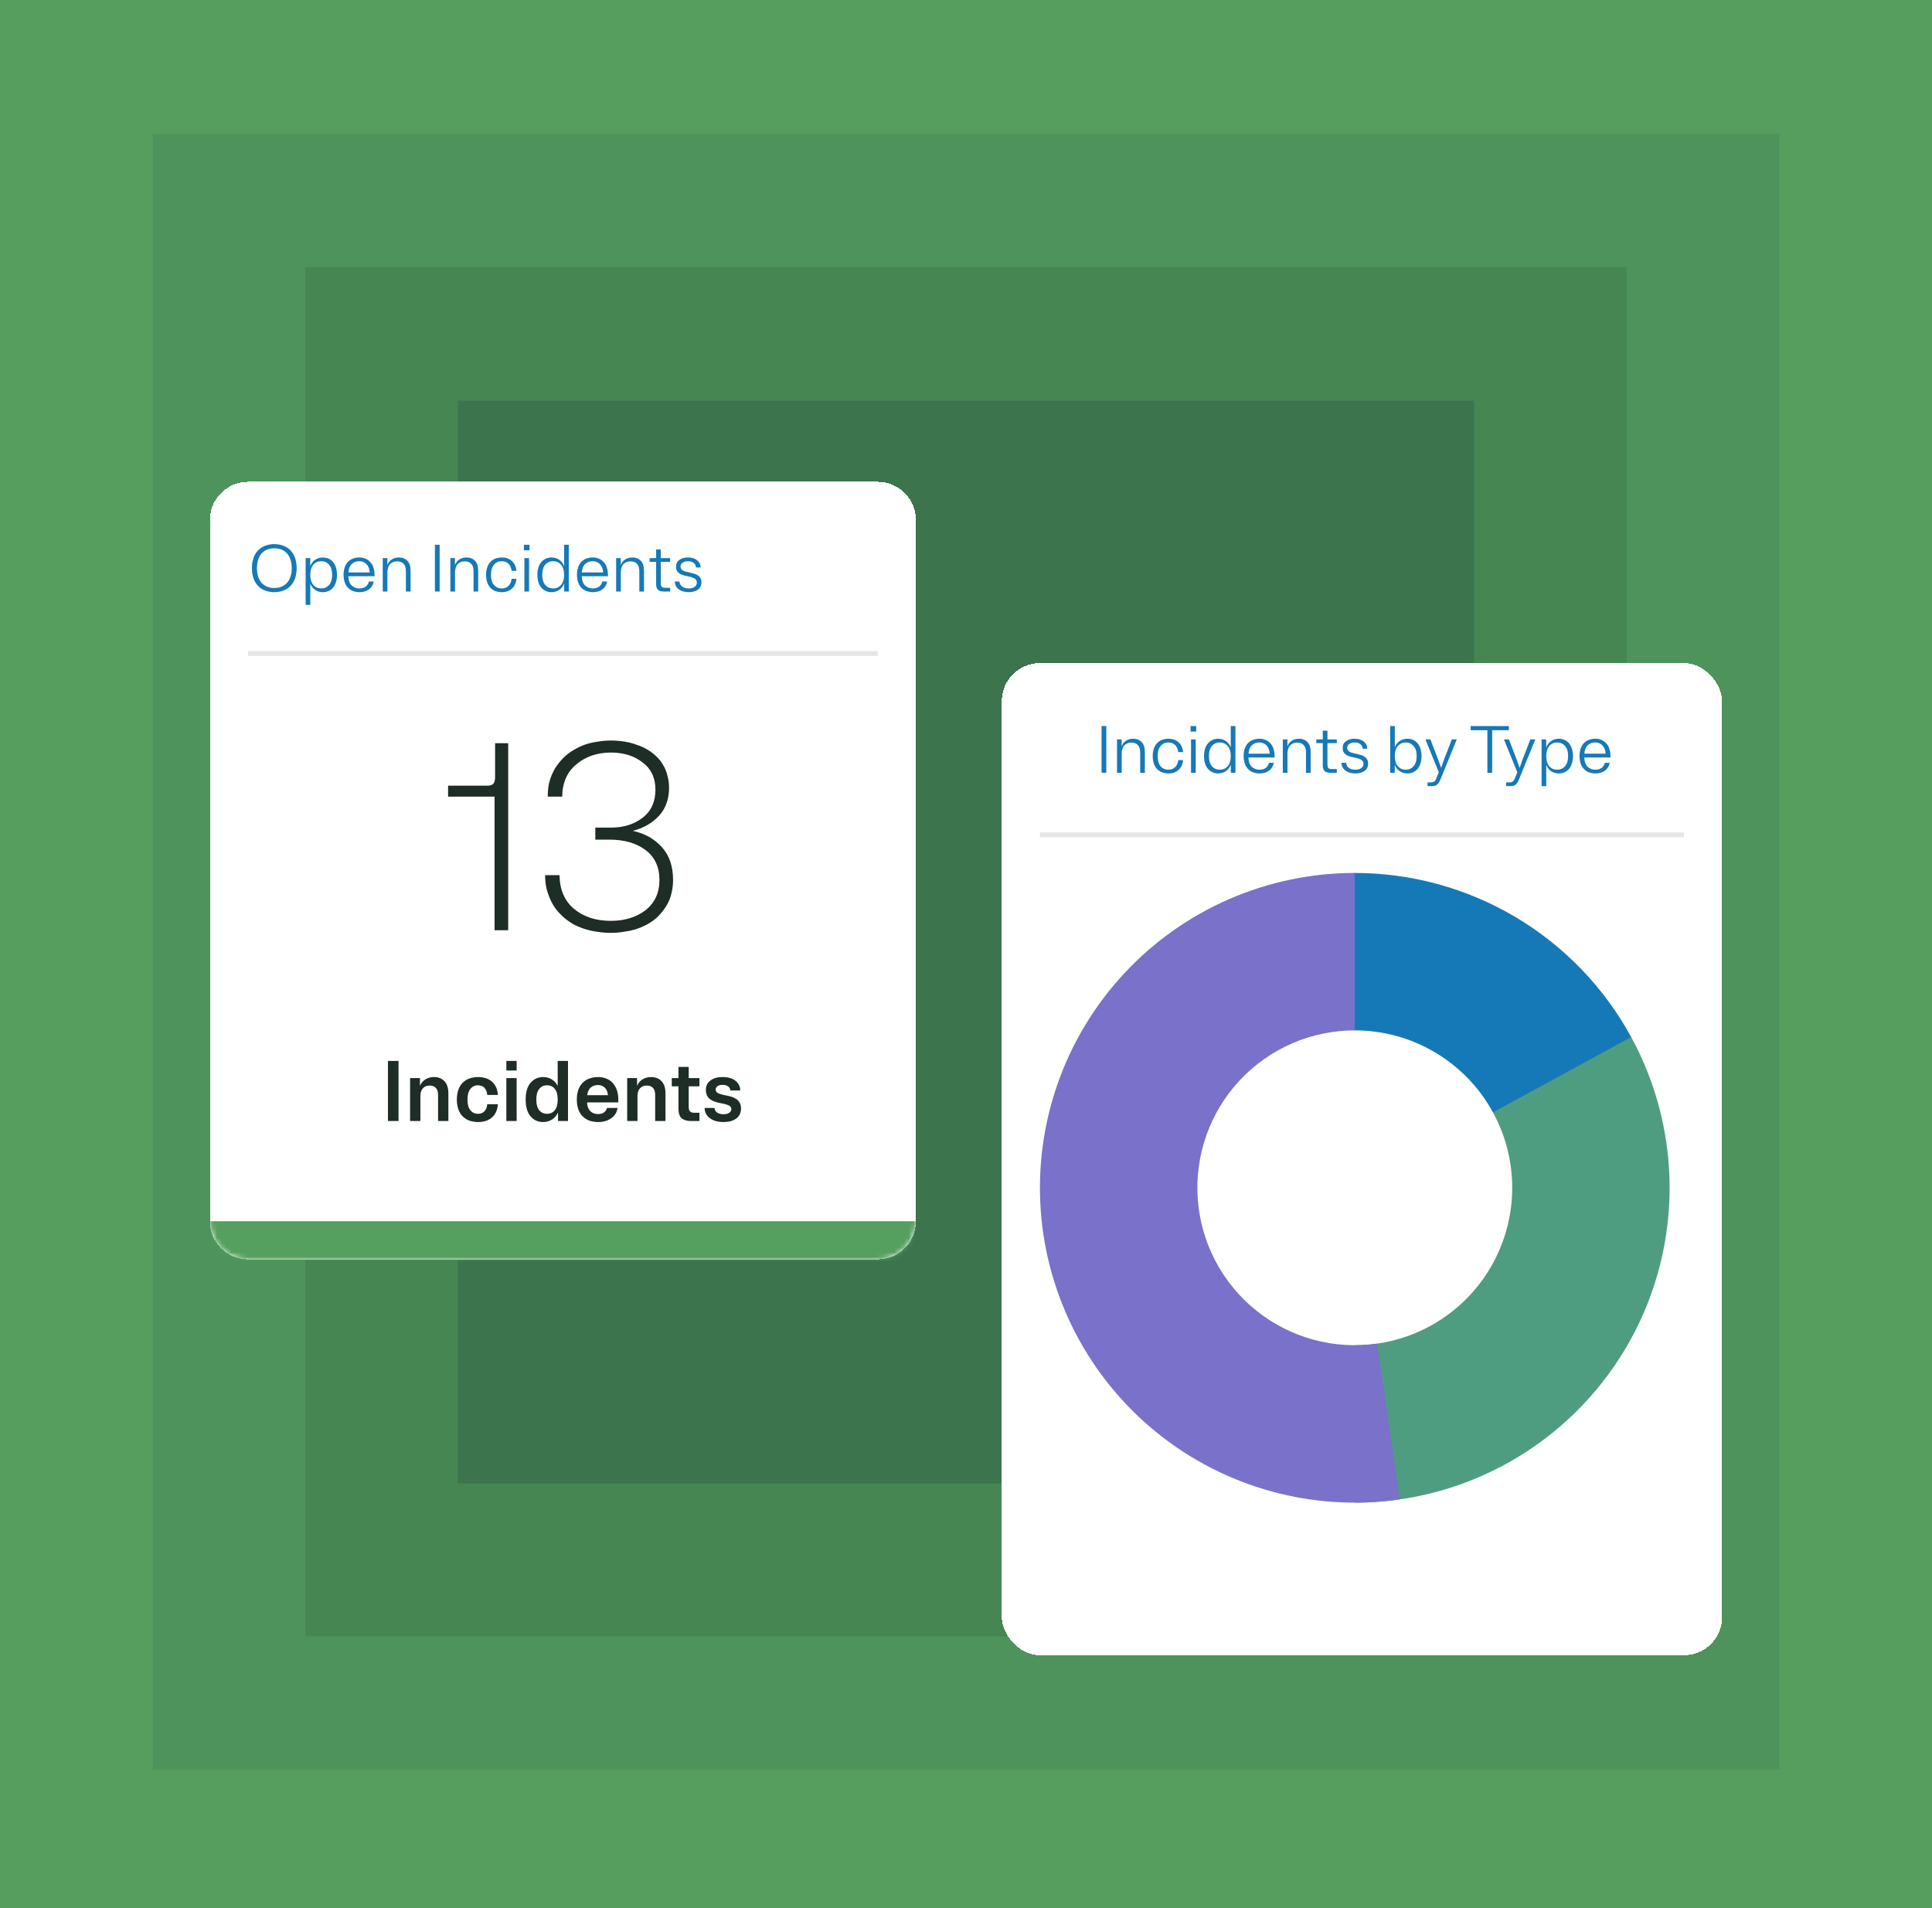
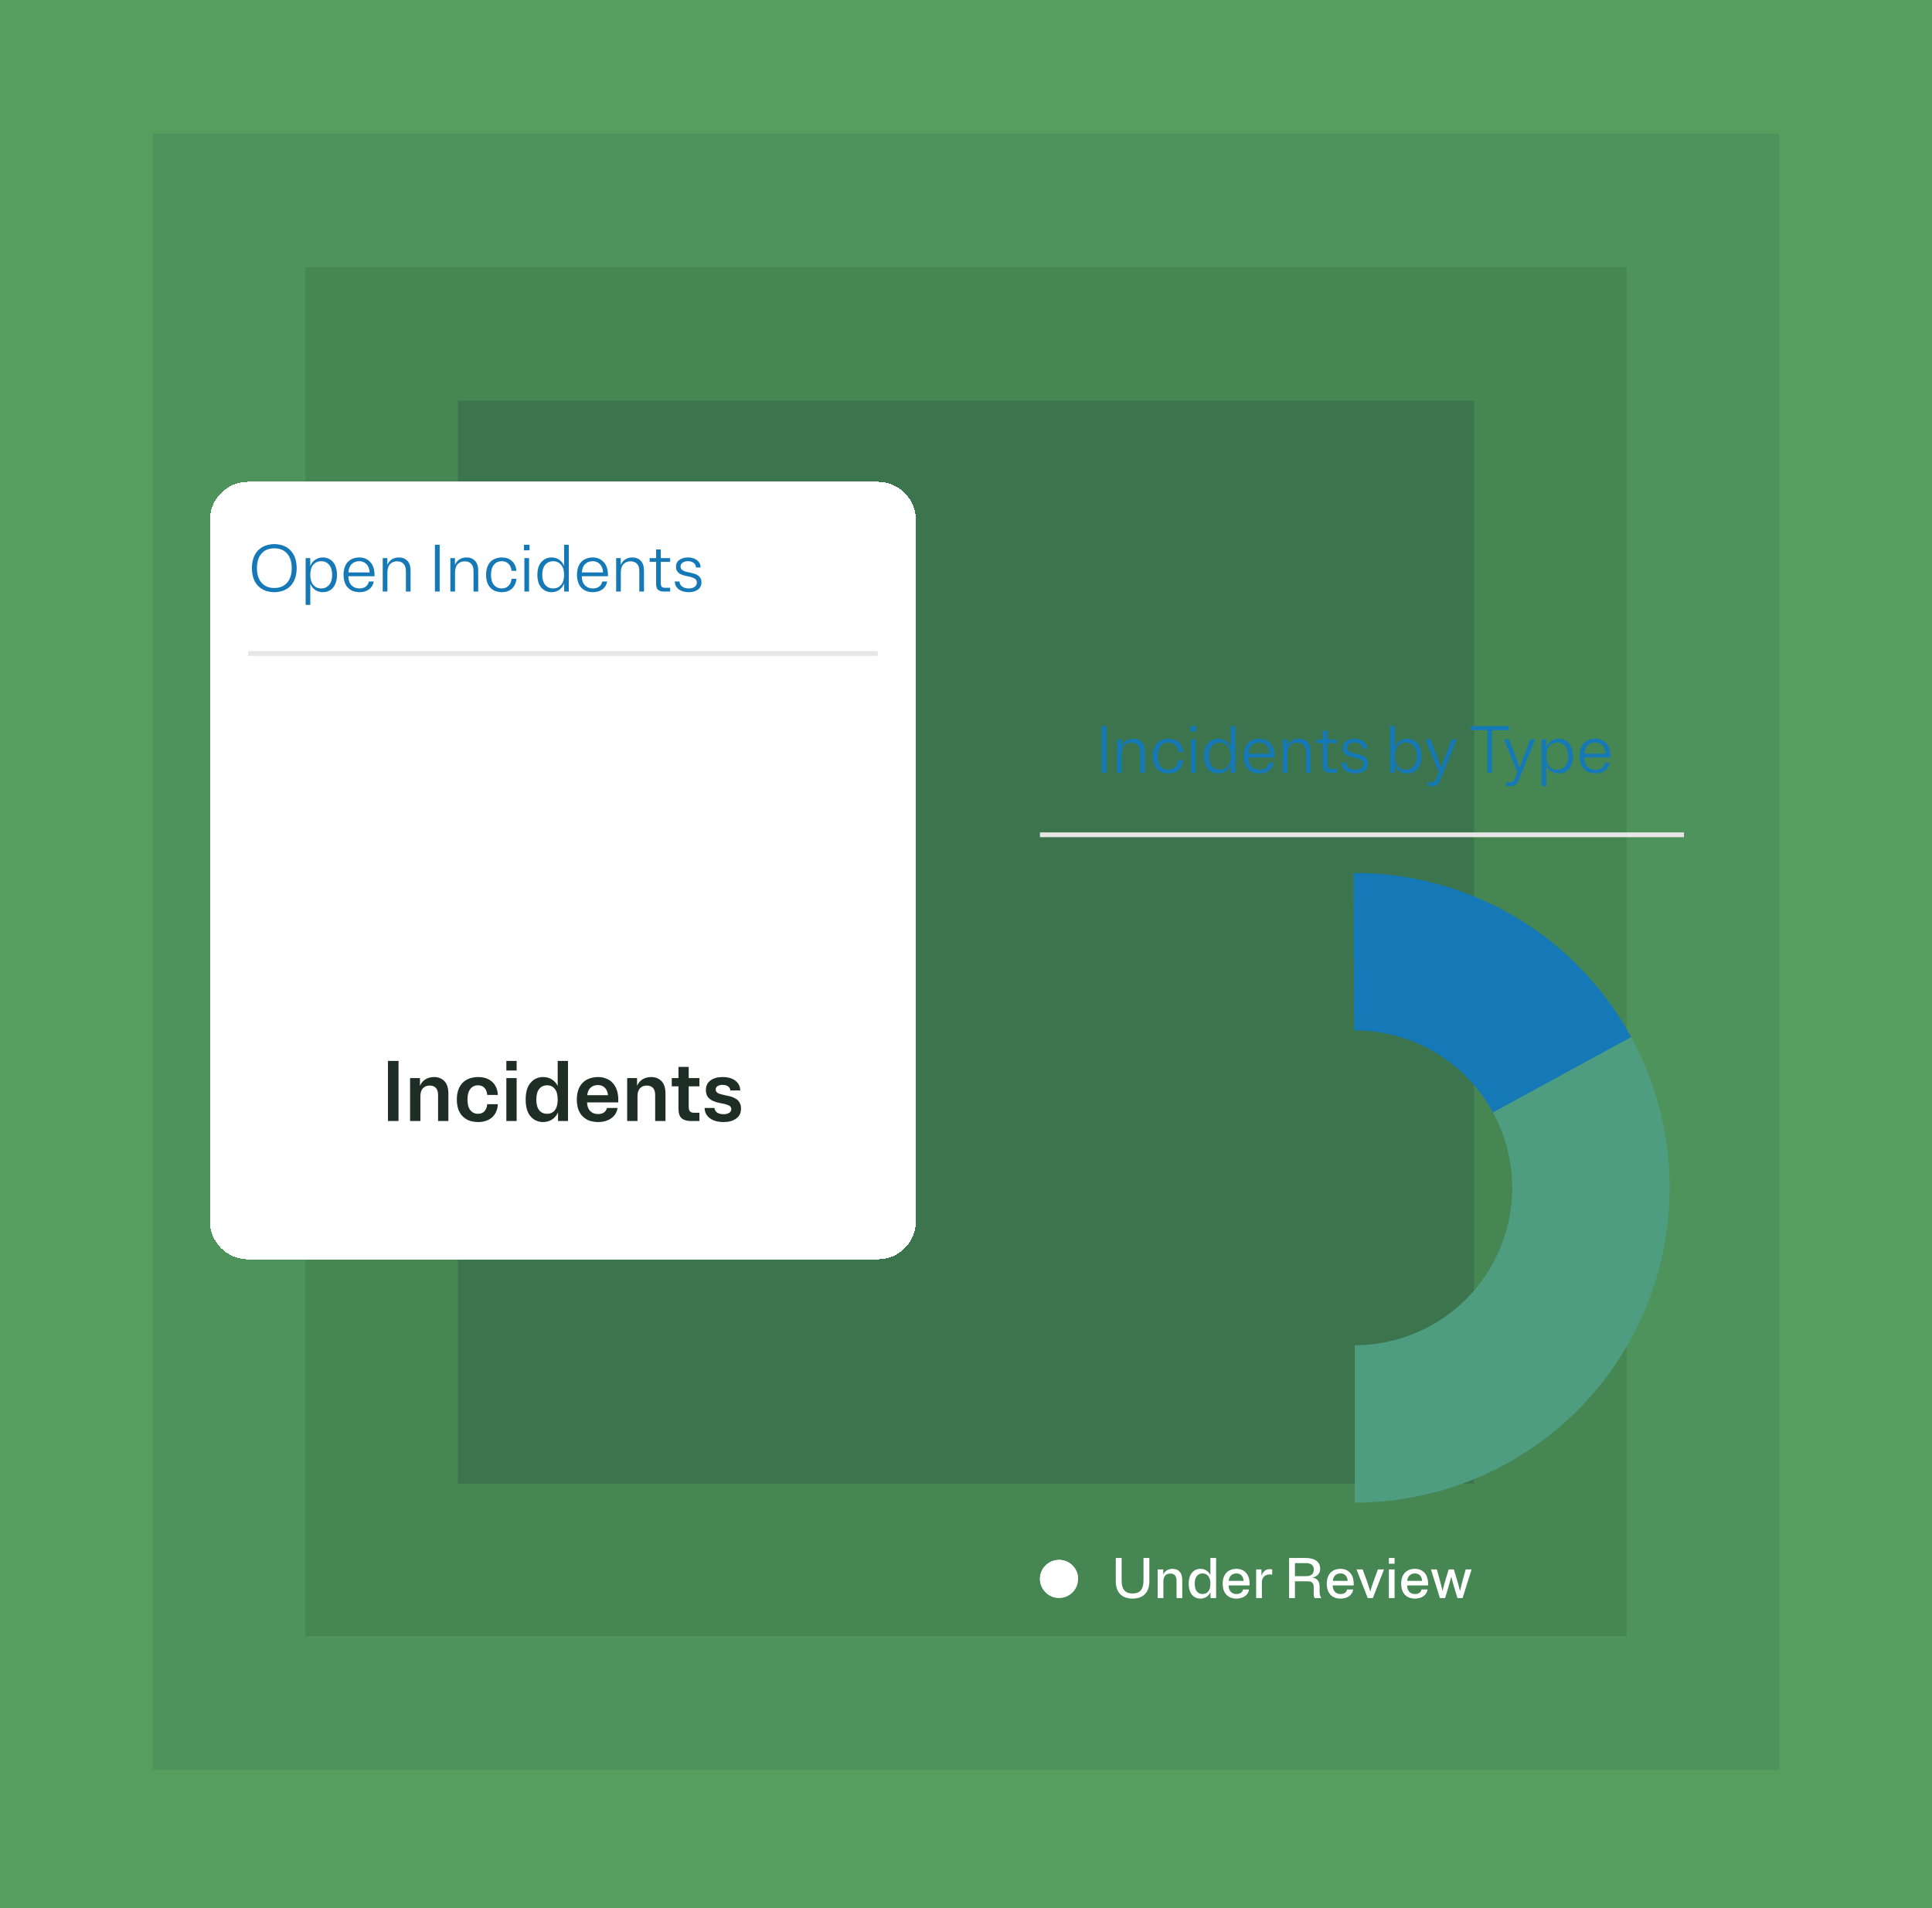
<svg xmlns="http://www.w3.org/2000/svg" width="405" height="400" viewBox="0 0 405 400" fill="none">
  <g clip-path="url(#clip0_802_123146)">
    <rect width="405" height="400" fill="white" />
    <rect width="405" height="400" fill="#559E5E" />
    <rect x="32" y="28" width="341" height="343" fill="#4E935B" />
    <rect x="64" y="56" width="277" height="287" fill="#458653" />
    <rect x="96" y="84" width="213" height="227" fill="#3B744D" />
    <g filter="url(#filter0_d_802_123146)">
-       <rect x="210" y="123" width="151" height="208" rx="8" fill="white" shape-rendering="crispEdges" />
      <path d="M231.913 136.2H230.919V146H231.913V136.2ZM235.122 139H234.156V146H235.136V142.052C235.136 141.268 235.318 140.675 235.682 140.274C236.056 139.873 236.55 139.672 237.166 139.672C237.745 139.672 238.198 139.845 238.524 140.19C238.851 140.526 239.014 141.044 239.014 141.744V146H239.994V141.632C239.994 140.699 239.766 140.003 239.308 139.546C238.86 139.089 238.277 138.86 237.558 138.86C236.989 138.86 236.49 138.995 236.06 139.266C235.64 139.537 235.328 139.929 235.122 140.442V139ZM242.676 142.5C242.676 141.557 242.886 140.848 243.306 140.372C243.726 139.887 244.267 139.644 244.93 139.644C245.499 139.644 245.966 139.821 246.33 140.176C246.703 140.531 246.922 141.025 246.988 141.66H248.01C247.926 140.783 247.608 140.097 247.058 139.602C246.507 139.107 245.798 138.86 244.93 138.86C244.659 138.86 244.398 138.888 244.146 138.944C243.894 138.991 243.656 139.065 243.432 139.168C243.217 139.261 243.016 139.383 242.83 139.532C242.643 139.681 242.475 139.854 242.326 140.05C242.186 140.246 242.064 140.47 241.962 140.722C241.859 140.965 241.78 141.235 241.724 141.534C241.668 141.833 241.64 142.155 241.64 142.5C241.64 142.845 241.668 143.167 241.724 143.466C241.78 143.765 241.859 144.04 241.962 144.292C242.064 144.535 242.186 144.754 242.326 144.95C242.475 145.146 242.643 145.319 242.83 145.468C243.016 145.617 243.217 145.743 243.432 145.846C243.656 145.939 243.894 146.009 244.146 146.056C244.398 146.112 244.659 146.14 244.93 146.14C245.798 146.14 246.507 145.893 247.058 145.398C247.608 144.903 247.926 144.217 248.01 143.34H246.988C246.922 143.975 246.703 144.469 246.33 144.824C245.966 145.179 245.499 145.356 244.93 145.356C244.267 145.356 243.726 145.118 243.306 144.642C242.886 144.157 242.676 143.443 242.676 142.5ZM250.752 136.2H249.576V137.362H250.752V136.2ZM250.654 139H249.674V146H250.654V139ZM258.014 146H258.98V136.2H258V140.666C257.767 140.078 257.417 139.63 256.95 139.322C256.484 139.014 255.956 138.86 255.368 138.86C254.51 138.86 253.8 139.177 253.24 139.812C252.68 140.437 252.4 141.333 252.4 142.5C252.4 143.667 252.68 144.567 253.24 145.202C253.8 145.827 254.51 146.14 255.368 146.14C255.966 146.14 256.498 145.981 256.964 145.664C257.431 145.347 257.781 144.894 258.014 144.306V146ZM255.704 139.644C256.376 139.644 256.927 139.891 257.356 140.386C257.786 140.871 258 141.576 258 142.5C258 143.424 257.786 144.133 257.356 144.628C256.927 145.113 256.376 145.356 255.704 145.356C255.032 145.356 254.482 145.113 254.052 144.628C253.632 144.133 253.422 143.424 253.422 142.5C253.422 141.576 253.632 140.871 254.052 140.386C254.482 139.891 255.032 139.644 255.704 139.644ZM267.026 143.9H266.004C265.911 144.339 265.696 144.693 265.36 144.964C265.024 145.225 264.576 145.356 264.016 145.356C263.363 145.356 262.817 145.141 262.378 144.712C261.949 144.283 261.725 143.643 261.706 142.794H267.194V142.5C267.194 142.201 267.171 141.921 267.124 141.66C267.087 141.399 267.026 141.156 266.942 140.932C266.868 140.699 266.774 140.489 266.662 140.302C266.55 140.115 266.42 139.947 266.27 139.798C266.13 139.639 265.976 139.504 265.808 139.392C265.64 139.271 265.458 139.173 265.262 139.098C265.066 139.014 264.861 138.953 264.646 138.916C264.441 138.879 264.222 138.86 263.988 138.86C263.718 138.86 263.456 138.888 263.204 138.944C262.952 138.991 262.714 139.065 262.49 139.168C262.276 139.261 262.075 139.383 261.888 139.532C261.702 139.672 261.534 139.845 261.384 140.05C261.244 140.246 261.123 140.465 261.02 140.708C260.918 140.951 260.838 141.221 260.782 141.52C260.726 141.819 260.698 142.141 260.698 142.486C260.698 142.831 260.726 143.153 260.782 143.452C260.838 143.751 260.918 144.026 261.02 144.278C261.123 144.521 261.249 144.745 261.398 144.95C261.548 145.146 261.716 145.319 261.902 145.468C262.089 145.617 262.294 145.743 262.518 145.846C262.742 145.939 262.98 146.009 263.232 146.056C263.484 146.112 263.746 146.14 264.016 146.14C264.819 146.14 265.491 145.944 266.032 145.552C266.574 145.151 266.905 144.6 267.026 143.9ZM263.988 139.644C264.595 139.644 265.099 139.849 265.5 140.26C265.902 140.661 266.126 141.24 266.172 141.996H261.72C261.776 141.212 262.01 140.624 262.42 140.232C262.84 139.84 263.363 139.644 263.988 139.644ZM269.876 139H268.91V146H269.89V142.052C269.89 141.268 270.072 140.675 270.436 140.274C270.81 139.873 271.304 139.672 271.92 139.672C272.499 139.672 272.952 139.845 273.278 140.19C273.605 140.526 273.768 141.044 273.768 141.744V146H274.748V141.632C274.748 140.699 274.52 140.003 274.062 139.546C273.614 139.089 273.031 138.86 272.312 138.86C271.743 138.86 271.244 138.995 270.814 139.266C270.394 139.537 270.082 139.929 269.876 140.442V139ZM278.27 144.264V139.784H280.23V139H278.27V137.18H277.29V139H275.932V139.784H277.29V144.418C277.29 145.006 277.425 145.417 277.696 145.65C277.966 145.883 278.354 146 278.858 146H280.23V145.216H279.124C278.834 145.216 278.62 145.151 278.48 145.02C278.34 144.88 278.27 144.628 278.27 144.264ZM281.457 140.806C281.457 140.965 281.471 141.114 281.499 141.254C281.527 141.385 281.569 141.506 281.625 141.618C281.681 141.721 281.747 141.819 281.821 141.912C281.896 141.996 281.98 142.075 282.073 142.15C282.167 142.215 282.265 142.276 282.367 142.332C282.479 142.388 282.591 142.439 282.703 142.486C282.825 142.533 282.946 142.575 283.067 142.612C283.189 142.64 283.315 142.673 283.445 142.71C283.576 142.738 283.707 142.766 283.837 142.794C283.968 142.822 284.094 142.85 284.215 142.878C284.337 142.906 284.453 142.934 284.565 142.962C284.687 142.99 284.799 143.027 284.901 143.074C285.013 143.111 285.116 143.153 285.209 143.2C285.303 143.247 285.387 143.298 285.461 143.354C285.536 143.41 285.601 143.48 285.657 143.564C285.713 143.639 285.755 143.723 285.783 143.816C285.811 143.909 285.825 144.012 285.825 144.124C285.825 144.497 285.671 144.796 285.363 145.02C285.065 145.244 284.649 145.356 284.117 145.356C283.548 145.356 283.086 145.221 282.731 144.95C282.386 144.679 282.204 144.329 282.185 143.9H281.205C281.215 144.572 281.485 145.113 282.017 145.524C282.559 145.935 283.259 146.14 284.117 146.14C284.911 146.14 285.555 145.963 286.049 145.608C286.544 145.253 286.791 144.745 286.791 144.082C286.791 143.914 286.777 143.765 286.749 143.634C286.721 143.494 286.679 143.368 286.623 143.256C286.567 143.144 286.502 143.046 286.427 142.962C286.353 142.869 286.269 142.785 286.175 142.71C286.082 142.635 285.979 142.57 285.867 142.514C285.765 142.449 285.653 142.397 285.531 142.36C285.419 142.313 285.298 142.271 285.167 142.234C285.046 142.197 284.92 142.164 284.789 142.136C284.668 142.099 284.542 142.066 284.411 142.038C284.281 142.01 284.15 141.982 284.019 141.954C283.898 141.926 283.777 141.898 283.655 141.87C283.543 141.842 283.431 141.809 283.319 141.772C283.217 141.735 283.119 141.693 283.025 141.646C282.932 141.599 282.848 141.548 282.773 141.492C282.699 141.436 282.633 141.375 282.577 141.31C282.521 141.235 282.479 141.156 282.451 141.072C282.423 140.979 282.409 140.876 282.409 140.764C282.409 140.419 282.554 140.148 282.843 139.952C283.133 139.747 283.506 139.644 283.963 139.644C284.467 139.644 284.869 139.765 285.167 140.008C285.475 140.251 285.639 140.568 285.657 140.96H286.623C286.614 140.335 286.367 139.831 285.881 139.448C285.396 139.056 284.757 138.86 283.963 138.86C283.226 138.86 282.624 139.033 282.157 139.378C281.691 139.714 281.457 140.19 281.457 140.806ZM292.38 146V144.32C292.614 144.908 292.964 145.361 293.43 145.678C293.906 145.986 294.438 146.14 295.026 146.14C295.269 146.14 295.502 146.112 295.726 146.056C295.95 146.009 296.16 145.935 296.356 145.832C296.562 145.729 296.748 145.603 296.916 145.454C297.084 145.295 297.234 145.118 297.364 144.922C297.495 144.717 297.607 144.493 297.7 144.25C297.794 143.998 297.864 143.727 297.91 143.438C297.966 143.149 297.994 142.836 297.994 142.5C297.994 142.164 297.966 141.851 297.91 141.562C297.864 141.273 297.794 141.007 297.7 140.764C297.607 140.512 297.495 140.288 297.364 140.092C297.234 139.887 297.084 139.709 296.916 139.56C296.748 139.401 296.562 139.271 296.356 139.168C296.16 139.065 295.95 138.991 295.726 138.944C295.502 138.888 295.269 138.86 295.026 138.86C294.438 138.86 293.911 139.014 293.444 139.322C292.987 139.621 292.637 140.059 292.394 140.638V136.2H291.414V146H292.38ZM294.676 139.644C295.348 139.644 295.899 139.891 296.328 140.386C296.758 140.871 296.972 141.576 296.972 142.5C296.972 143.424 296.758 144.133 296.328 144.628C295.899 145.113 295.348 145.356 294.676 145.356C294.004 145.356 293.454 145.113 293.024 144.628C292.604 144.133 292.394 143.424 292.394 142.5C292.394 141.576 292.604 140.871 293.024 140.386C293.454 139.891 294.004 139.644 294.676 139.644ZM303.398 141.45C303.136 142.103 302.898 142.71 302.684 143.27C302.478 143.83 302.282 144.399 302.096 144.978C301.909 144.399 301.708 143.83 301.494 143.27C301.288 142.71 301.055 142.103 300.794 141.45L299.856 139H298.806L301.606 145.888L301.186 146.966C301.018 147.395 300.85 147.675 300.682 147.806C300.523 147.946 300.248 148.016 299.856 148.016H299.254V148.8H299.94C300.07 148.8 300.192 148.795 300.304 148.786C300.425 148.786 300.532 148.777 300.626 148.758C300.728 148.739 300.817 148.716 300.892 148.688C300.976 148.66 301.055 148.623 301.13 148.576C301.204 148.529 301.274 148.473 301.34 148.408C301.405 148.352 301.466 148.282 301.522 148.198C301.587 148.123 301.648 148.035 301.704 147.932C301.76 147.829 301.816 147.713 301.872 147.582C301.928 147.461 301.988 147.321 302.054 147.162L305.386 139H304.336L303.398 141.45ZM308.294 136.2V137.082H311.794V146H312.802V137.082H316.302V136.2H308.294ZM319.859 141.45C319.597 142.103 319.359 142.71 319.145 143.27C318.939 143.83 318.743 144.399 318.557 144.978C318.37 144.399 318.169 143.83 317.955 143.27C317.749 142.71 317.516 142.103 317.255 141.45L316.317 139H315.267L318.067 145.888L317.647 146.966C317.479 147.395 317.311 147.675 317.143 147.806C316.984 147.946 316.709 148.016 316.317 148.016H315.715V148.8H316.401C316.531 148.8 316.653 148.795 316.765 148.786C316.886 148.786 316.993 148.777 317.087 148.758C317.189 148.739 317.278 148.716 317.353 148.688C317.437 148.66 317.516 148.623 317.591 148.576C317.665 148.529 317.735 148.473 317.801 148.408C317.866 148.352 317.927 148.282 317.983 148.198C318.048 148.123 318.109 148.035 318.165 147.932C318.221 147.829 318.277 147.713 318.333 147.582C318.389 147.461 318.449 147.321 318.515 147.162L321.847 139H320.797L319.859 141.45ZM326.772 146.14C327.015 146.14 327.248 146.112 327.472 146.056C327.696 146.009 327.906 145.935 328.102 145.832C328.308 145.729 328.494 145.603 328.662 145.454C328.83 145.295 328.98 145.118 329.11 144.922C329.241 144.717 329.353 144.493 329.446 144.25C329.54 143.998 329.61 143.727 329.656 143.438C329.712 143.149 329.74 142.836 329.74 142.5C329.74 142.164 329.712 141.851 329.656 141.562C329.61 141.273 329.54 141.007 329.446 140.764C329.353 140.512 329.241 140.288 329.11 140.092C328.98 139.887 328.83 139.709 328.662 139.56C328.494 139.401 328.308 139.271 328.102 139.168C327.906 139.065 327.696 138.991 327.472 138.944C327.248 138.888 327.015 138.86 326.772 138.86C326.184 138.86 325.652 139.019 325.176 139.336C324.71 139.644 324.36 140.092 324.126 140.68V139H323.16V148.8H324.14V144.362C324.383 144.941 324.733 145.384 325.19 145.692C325.657 145.991 326.184 146.14 326.772 146.14ZM326.422 145.356C325.75 145.356 325.2 145.113 324.77 144.628C324.35 144.133 324.14 143.424 324.14 142.5C324.14 141.576 324.35 140.871 324.77 140.386C325.2 139.891 325.75 139.644 326.422 139.644C327.094 139.644 327.645 139.891 328.074 140.386C328.504 140.871 328.718 141.576 328.718 142.5C328.718 143.424 328.504 144.133 328.074 144.628C327.645 145.113 327.094 145.356 326.422 145.356ZM337.437 143.9H336.415C336.321 144.339 336.107 144.693 335.771 144.964C335.435 145.225 334.987 145.356 334.427 145.356C333.773 145.356 333.227 145.141 332.789 144.712C332.359 144.283 332.135 143.643 332.117 142.794H337.605V142.5C337.605 142.201 337.581 141.921 337.535 141.66C337.497 141.399 337.437 141.156 337.353 140.932C337.278 140.699 337.185 140.489 337.073 140.302C336.961 140.115 336.83 139.947 336.681 139.798C336.541 139.639 336.387 139.504 336.219 139.392C336.051 139.271 335.869 139.173 335.673 139.098C335.477 139.014 335.271 138.953 335.057 138.916C334.851 138.879 334.632 138.86 334.399 138.86C334.128 138.86 333.867 138.888 333.615 138.944C333.363 138.991 333.125 139.065 332.901 139.168C332.686 139.261 332.485 139.383 332.299 139.532C332.112 139.672 331.944 139.845 331.795 140.05C331.655 140.246 331.533 140.465 331.431 140.708C331.328 140.951 331.249 141.221 331.193 141.52C331.137 141.819 331.109 142.141 331.109 142.486C331.109 142.831 331.137 143.153 331.193 143.452C331.249 143.751 331.328 144.026 331.431 144.278C331.533 144.521 331.659 144.745 331.809 144.95C331.958 145.146 332.126 145.319 332.313 145.468C332.499 145.617 332.705 145.743 332.929 145.846C333.153 145.939 333.391 146.009 333.643 146.056C333.895 146.112 334.156 146.14 334.427 146.14C335.229 146.14 335.901 145.944 336.443 145.552C336.984 145.151 337.315 144.6 337.437 143.9ZM334.399 139.644C335.005 139.644 335.509 139.849 335.911 140.26C336.312 140.661 336.536 141.24 336.583 141.996H332.131C332.187 141.212 332.42 140.624 332.831 140.232C333.251 139.84 333.773 139.644 334.399 139.644Z" fill="#1679B7" />
      <path d="M218 159H353" stroke="#E6E6E6" />
      <path d="M342.04 201.579C336.356 191.079 327.93 182.318 317.66 176.229C307.39 170.14 295.661 166.95 283.722 167.001L283.861 200C289.831 199.975 295.695 201.57 300.83 204.614C305.965 207.659 310.178 212.039 313.02 217.289L342.04 201.579Z" fill="#1679B7" />
      <path d="M284 299C295.449 299 306.702 296.021 316.652 290.357C326.602 284.693 334.908 276.537 340.753 266.692C346.597 256.847 349.78 245.65 349.989 234.203C350.198 222.755 347.425 211.45 341.943 201.399L312.971 217.199C315.712 222.225 317.099 227.878 316.995 233.601C316.89 239.325 315.299 244.923 312.376 249.846C309.454 254.769 305.301 258.846 300.326 261.679C295.351 264.511 289.725 266 284 266L284 299Z" fill="#4F9D81" />
-       <path d="M284 167C274.935 167 265.966 168.868 257.654 172.486C249.343 176.105 241.865 181.397 235.689 188.033C229.512 194.669 224.769 202.506 221.755 211.055C218.741 219.605 217.52 228.684 218.169 237.726C218.819 246.768 221.324 255.58 225.528 263.611C229.733 271.643 235.547 278.722 242.608 284.407C249.669 290.093 257.825 294.262 266.569 296.657C275.313 299.051 284.456 299.618 293.428 298.323L288.714 265.662C284.228 266.309 279.656 266.025 275.285 264.828C270.913 263.631 266.834 261.546 263.304 258.704C259.773 255.861 256.866 252.321 254.764 248.306C252.662 244.29 251.409 239.884 251.085 235.363C250.76 230.842 251.37 226.303 252.878 222.028C254.385 217.753 256.756 213.834 259.844 210.516C262.933 207.199 266.671 204.552 270.827 202.743C274.983 200.934 279.467 200 284 200L284 167Z" fill="#7971CA" />
      <path d="M226 315C226 317.209 224.209 319 222 319C219.791 319 218 317.209 218 315C218 312.791 219.791 311 222 311C224.209 311 226 312.791 226 315Z" fill="white" />
      <path d="M233.9 310.6V315.52C233.9 317.932 235.28 319.12 237.416 319.12C239.552 319.12 240.932 317.932 240.932 315.52V310.6H239.708V315.34C239.708 317.392 238.796 318.04 237.416 318.04C236.036 318.04 235.124 317.392 235.124 315.34V310.6H233.9ZM243.852 313H242.676V319H243.876V315.544C243.876 314.428 244.44 313.864 245.316 313.864C246.156 313.864 246.636 314.332 246.636 315.364V319H247.836V315.244C247.836 313.624 247.02 312.88 245.808 312.88C244.932 312.88 244.224 313.288 243.852 314.056V313ZM253.757 319H254.933V310.6H253.733V314.188C253.313 313.336 252.557 312.88 251.645 312.88C250.217 312.88 249.185 313.984 249.185 316C249.185 318.016 250.217 319.12 251.645 319.12C252.581 319.12 253.337 318.652 253.757 317.764V319ZM252.089 313.84C253.085 313.84 253.733 314.56 253.733 316C253.733 317.44 253.085 318.16 252.089 318.16C251.093 318.16 250.445 317.44 250.445 316C250.445 314.56 251.093 313.84 252.089 313.84ZM261.842 317.2H260.582C260.462 317.74 260.042 318.16 259.19 318.16C258.242 318.16 257.594 317.56 257.546 316.36H261.95V316C261.95 313.924 260.774 312.88 259.19 312.88C257.51 312.88 256.31 313.912 256.31 316C256.31 318.088 257.51 319.12 259.19 319.12C260.63 319.12 261.674 318.388 261.842 317.2ZM259.19 313.84C260.018 313.84 260.606 314.368 260.702 315.4H257.57C257.678 314.368 258.302 313.84 259.19 313.84ZM266.216 314.044C266.408 314.044 266.552 314.068 266.684 314.104V313C266.552 312.964 266.408 312.94 266.216 312.94C265.376 312.94 264.728 313.396 264.44 314.368V313H263.324V319H264.524V315.76C264.524 314.608 265.22 314.044 266.216 314.044ZM276.986 319C276.722 318.676 276.626 318.22 276.626 317.5V316.636C276.626 315.448 276.074 314.824 275.09 314.716C276.098 314.5 276.746 313.9 276.746 312.808C276.746 311.38 275.558 310.6 273.734 310.6H270.23V319H271.454V315.496H274.238C275.054 315.496 275.39 315.904 275.39 316.756V318.1C275.39 318.472 275.438 318.784 275.582 319H276.986ZM273.734 311.68C274.826 311.68 275.402 312.1 275.402 313.048C275.402 313.996 274.826 314.416 273.734 314.416H271.454V311.68H273.734ZM283.662 317.2H282.402C282.282 317.74 281.862 318.16 281.01 318.16C280.062 318.16 279.414 317.56 279.366 316.36H283.77V316C283.77 313.924 282.594 312.88 281.01 312.88C279.33 312.88 278.13 313.912 278.13 316C278.13 318.088 279.33 319.12 281.01 319.12C282.45 319.12 283.494 318.388 283.662 317.2ZM281.01 313.84C281.838 313.84 282.426 314.368 282.522 315.4H279.39C279.498 314.368 280.122 313.84 281.01 313.84ZM286.708 319H287.788L290.128 313H288.844L287.968 315.4C287.632 316.312 287.428 316.96 287.248 317.656C287.056 316.96 286.864 316.312 286.528 315.4L285.652 313H284.368L286.708 319ZM292.345 310.6H291.145V311.8H292.345V310.6ZM292.345 313H291.145V319H292.345V313ZM299.26 317.2H298C297.88 317.74 297.46 318.16 296.608 318.16C295.66 318.16 295.012 317.56 294.964 316.36H299.368V316C299.368 313.924 298.192 312.88 296.608 312.88C294.928 312.88 293.728 313.912 293.728 316C293.728 318.088 294.928 319.12 296.608 319.12C298.048 319.12 299.092 318.388 299.26 317.2ZM296.608 313.84C297.436 313.84 298.024 314.368 298.12 315.4H294.988C295.096 314.368 295.72 313.84 296.608 313.84ZM299.965 313L301.849 319H302.929L303.481 317.188C303.817 316.072 304.021 315.364 304.225 314.5C304.429 315.364 304.633 316.072 304.969 317.188L305.521 319H306.601L308.485 313H307.249L306.745 314.812C306.433 315.928 306.241 316.684 306.061 317.536C305.857 316.684 305.665 315.94 305.317 314.812L304.765 313H303.685L303.133 314.812C302.785 315.94 302.593 316.684 302.389 317.536C302.209 316.684 302.017 315.928 301.705 314.812L301.201 313H299.965Z" fill="white" />
-       <path d="M226 315C226 317.209 224.209 319 222 319C219.791 319 218 317.209 218 315C218 312.791 219.791 311 222 311C224.209 311 226 312.791 226 315Z" fill="white" />
+       <path d="M226 315C219.791 319 218 317.209 218 315C218 312.791 219.791 311 222 311C224.209 311 226 312.791 226 315Z" fill="white" />
    </g>
    <g filter="url(#filter1_d_802_123146)">
      <mask id="path-14-inside-1_802_123146" fill="white">
        <path d="M44 93C44 88.582 47.582 85 52 85H184C188.418 85 192 88.582 192 93V240C192 244.418 188.418 248 184 248H52C47.582 248 44 244.418 44 240V93Z" />
      </mask>
      <path d="M44 93C44 88.582 47.582 85 52 85H184C188.418 85 192 88.582 192 93V240C192 244.418 188.418 248 184 248H52C47.582 248 44 244.418 44 240V93Z" fill="white" shape-rendering="crispEdges" />
      <path d="M57.502 108.14C57.791 108.14 58.071 108.117 58.342 108.07C58.622 108.033 58.888 107.977 59.14 107.902C59.401 107.818 59.644 107.715 59.868 107.594C60.101 107.473 60.321 107.333 60.526 107.174C60.731 107.006 60.918 106.819 61.086 106.614C61.263 106.409 61.417 106.185 61.548 105.942C61.688 105.69 61.805 105.419 61.898 105.13C61.991 104.831 62.061 104.514 62.108 104.178C62.164 103.842 62.192 103.483 62.192 103.1C62.192 102.717 62.164 102.358 62.108 102.022C62.061 101.686 61.991 101.373 61.898 101.084C61.805 100.785 61.688 100.515 61.548 100.272C61.417 100.02 61.263 99.791 61.086 99.586C60.918 99.381 60.731 99.199 60.526 99.04C60.321 98.872 60.101 98.727 59.868 98.606C59.644 98.485 59.401 98.387 59.14 98.312C58.888 98.228 58.622 98.167 58.342 98.13C58.071 98.083 57.791 98.06 57.502 98.06C57.213 98.06 56.928 98.083 56.648 98.13C56.377 98.167 56.116 98.228 55.864 98.312C55.612 98.387 55.369 98.485 55.136 98.606C54.903 98.727 54.683 98.872 54.478 99.04C54.273 99.199 54.081 99.381 53.904 99.586C53.736 99.791 53.582 100.02 53.442 100.272C53.311 100.515 53.199 100.785 53.106 101.084C53.013 101.373 52.938 101.686 52.882 102.022C52.835 102.358 52.812 102.717 52.812 103.1C52.812 103.483 52.835 103.842 52.882 104.178C52.938 104.514 53.013 104.831 53.106 105.13C53.199 105.419 53.311 105.69 53.442 105.942C53.582 106.185 53.736 106.409 53.904 106.614C54.081 106.819 54.273 107.006 54.478 107.174C54.683 107.333 54.903 107.473 55.136 107.594C55.369 107.715 55.612 107.818 55.864 107.902C56.116 107.977 56.377 108.033 56.648 108.07C56.928 108.117 57.213 108.14 57.502 108.14ZM57.502 107.258C57.241 107.258 56.984 107.239 56.732 107.202C56.489 107.155 56.256 107.09 56.032 107.006C55.817 106.922 55.612 106.815 55.416 106.684C55.229 106.553 55.052 106.404 54.884 106.236C54.725 106.059 54.581 105.863 54.45 105.648C54.329 105.433 54.221 105.195 54.128 104.934C54.044 104.673 53.979 104.393 53.932 104.094C53.885 103.786 53.862 103.455 53.862 103.1C53.862 102.745 53.885 102.419 53.932 102.12C53.979 101.812 54.044 101.527 54.128 101.266C54.221 101.005 54.329 100.767 54.45 100.552C54.581 100.337 54.725 100.146 54.884 99.978C55.052 99.801 55.229 99.647 55.416 99.516C55.612 99.385 55.817 99.278 56.032 99.194C56.256 99.11 56.489 99.049 56.732 99.012C56.984 98.965 57.241 98.942 57.502 98.942C57.773 98.942 58.029 98.965 58.272 99.012C58.515 99.049 58.748 99.11 58.972 99.194C59.196 99.278 59.401 99.385 59.588 99.516C59.784 99.647 59.961 99.801 60.12 99.978C60.288 100.146 60.433 100.337 60.554 100.552C60.685 100.767 60.792 101.005 60.876 101.266C60.969 101.527 61.039 101.812 61.086 102.12C61.133 102.419 61.156 102.745 61.156 103.1C61.156 103.455 61.133 103.786 61.086 104.094C61.039 104.393 60.969 104.673 60.876 104.934C60.792 105.195 60.685 105.433 60.554 105.648C60.433 105.863 60.288 106.059 60.12 106.236C59.961 106.404 59.784 106.553 59.588 106.684C59.401 106.815 59.196 106.922 58.972 107.006C58.748 107.09 58.515 107.155 58.272 107.202C58.029 107.239 57.773 107.258 57.502 107.258ZM67.681 108.14C67.924 108.14 68.157 108.112 68.382 108.056C68.606 108.009 68.816 107.935 69.011 107.832C69.217 107.729 69.403 107.603 69.572 107.454C69.74 107.295 69.889 107.118 70.019 106.922C70.15 106.717 70.262 106.493 70.356 106.25C70.449 105.998 70.519 105.727 70.566 105.438C70.621 105.149 70.65 104.836 70.65 104.5C70.65 104.164 70.621 103.851 70.566 103.562C70.519 103.273 70.449 103.007 70.356 102.764C70.262 102.512 70.15 102.288 70.019 102.092C69.889 101.887 69.74 101.709 69.572 101.56C69.403 101.401 69.217 101.271 69.011 101.168C68.816 101.065 68.606 100.991 68.382 100.944C68.157 100.888 67.924 100.86 67.681 100.86C67.094 100.86 66.561 101.019 66.085 101.336C65.619 101.644 65.269 102.092 65.035 102.68V101H64.07V110.8H65.049V106.362C65.292 106.941 65.642 107.384 66.1 107.692C66.566 107.991 67.094 108.14 67.681 108.14ZM67.332 107.356C66.659 107.356 66.109 107.113 65.68 106.628C65.26 106.133 65.049 105.424 65.049 104.5C65.049 103.576 65.26 102.871 65.68 102.386C66.109 101.891 66.659 101.644 67.332 101.644C68.004 101.644 68.554 101.891 68.984 102.386C69.413 102.871 69.627 103.576 69.627 104.5C69.627 105.424 69.413 106.133 68.984 106.628C68.554 107.113 68.004 107.356 67.332 107.356ZM78.346 105.9H77.324C77.23 106.339 77.016 106.693 76.68 106.964C76.344 107.225 75.896 107.356 75.336 107.356C74.682 107.356 74.136 107.141 73.698 106.712C73.268 106.283 73.044 105.643 73.026 104.794H78.514V104.5C78.514 104.201 78.49 103.921 78.444 103.66C78.406 103.399 78.346 103.156 78.262 102.932C78.187 102.699 78.094 102.489 77.982 102.302C77.87 102.115 77.739 101.947 77.59 101.798C77.45 101.639 77.296 101.504 77.128 101.392C76.96 101.271 76.778 101.173 76.582 101.098C76.386 101.014 76.18 100.953 75.966 100.916C75.76 100.879 75.541 100.86 75.308 100.86C75.037 100.86 74.776 100.888 74.524 100.944C74.272 100.991 74.034 101.065 73.81 101.168C73.595 101.261 73.394 101.383 73.208 101.532C73.021 101.672 72.853 101.845 72.704 102.05C72.564 102.246 72.442 102.465 72.34 102.708C72.237 102.951 72.158 103.221 72.102 103.52C72.046 103.819 72.018 104.141 72.018 104.486C72.018 104.831 72.046 105.153 72.102 105.452C72.158 105.751 72.237 106.026 72.34 106.278C72.442 106.521 72.568 106.745 72.718 106.95C72.867 107.146 73.035 107.319 73.222 107.468C73.408 107.617 73.614 107.743 73.838 107.846C74.062 107.939 74.3 108.009 74.552 108.056C74.804 108.112 75.065 108.14 75.336 108.14C76.138 108.14 76.81 107.944 77.352 107.552C77.893 107.151 78.224 106.6 78.346 105.9ZM75.308 101.644C75.914 101.644 76.418 101.849 76.82 102.26C77.221 102.661 77.445 103.24 77.492 103.996H73.04C73.096 103.212 73.329 102.624 73.74 102.232C74.16 101.84 74.682 101.644 75.308 101.644ZM81.196 101H80.23V108H81.21V104.052C81.21 103.268 81.392 102.675 81.756 102.274C82.129 101.873 82.624 101.672 83.24 101.672C83.818 101.672 84.271 101.845 84.598 102.19C84.924 102.526 85.088 103.044 85.088 103.744V108H86.068V103.632C86.068 102.699 85.839 102.003 85.382 101.546C84.934 101.089 84.35 100.86 83.632 100.86C83.062 100.86 82.563 100.995 82.134 101.266C81.714 101.537 81.401 101.929 81.196 102.442V101ZM92.165 98.2H91.171V108H92.165V98.2ZM95.373 101H94.407V108H95.387V104.052C95.387 103.268 95.569 102.675 95.933 102.274C96.307 101.873 96.801 101.672 97.417 101.672C97.996 101.672 98.449 101.845 98.775 102.19C99.102 102.526 99.265 103.044 99.265 103.744V108H100.245V103.632C100.245 102.699 100.017 102.003 99.559 101.546C99.111 101.089 98.528 100.86 97.809 100.86C97.24 100.86 96.741 100.995 96.311 101.266C95.891 101.537 95.579 101.929 95.373 102.442V101ZM102.927 104.5C102.927 103.557 103.137 102.848 103.557 102.372C103.977 101.887 104.518 101.644 105.181 101.644C105.75 101.644 106.217 101.821 106.581 102.176C106.954 102.531 107.173 103.025 107.239 103.66H108.261C108.177 102.783 107.859 102.097 107.309 101.602C106.758 101.107 106.049 100.86 105.181 100.86C104.91 100.86 104.649 100.888 104.397 100.944C104.145 100.991 103.907 101.065 103.683 101.168C103.468 101.261 103.267 101.383 103.081 101.532C102.894 101.681 102.726 101.854 102.577 102.05C102.437 102.246 102.315 102.47 102.213 102.722C102.11 102.965 102.031 103.235 101.975 103.534C101.919 103.833 101.891 104.155 101.891 104.5C101.891 104.845 101.919 105.167 101.975 105.466C102.031 105.765 102.11 106.04 102.213 106.292C102.315 106.535 102.437 106.754 102.577 106.95C102.726 107.146 102.894 107.319 103.081 107.468C103.267 107.617 103.468 107.743 103.683 107.846C103.907 107.939 104.145 108.009 104.397 108.056C104.649 108.112 104.91 108.14 105.181 108.14C106.049 108.14 106.758 107.893 107.309 107.398C107.859 106.903 108.177 106.217 108.261 105.34H107.239C107.173 105.975 106.954 106.469 106.581 106.824C106.217 107.179 105.75 107.356 105.181 107.356C104.518 107.356 103.977 107.118 103.557 106.642C103.137 106.157 102.927 105.443 102.927 104.5ZM111.003 98.2H109.827V99.362H111.003V98.2ZM110.905 101H109.925V108H110.905V101ZM118.265 108H119.231V98.2H118.251V102.666C118.018 102.078 117.668 101.63 117.201 101.322C116.735 101.014 116.207 100.86 115.619 100.86C114.761 100.86 114.051 101.177 113.491 101.812C112.931 102.437 112.651 103.333 112.651 104.5C112.651 105.667 112.931 106.567 113.491 107.202C114.051 107.827 114.761 108.14 115.619 108.14C116.217 108.14 116.749 107.981 117.215 107.664C117.682 107.347 118.032 106.894 118.265 106.306V108ZM115.955 101.644C116.627 101.644 117.178 101.891 117.607 102.386C118.037 102.871 118.251 103.576 118.251 104.5C118.251 105.424 118.037 106.133 117.607 106.628C117.178 107.113 116.627 107.356 115.955 107.356C115.283 107.356 114.733 107.113 114.303 106.628C113.883 106.133 113.673 105.424 113.673 104.5C113.673 103.576 113.883 102.871 114.303 102.386C114.733 101.891 115.283 101.644 115.955 101.644ZM127.277 105.9H126.255C126.162 106.339 125.947 106.693 125.611 106.964C125.275 107.225 124.827 107.356 124.267 107.356C123.614 107.356 123.068 107.141 122.629 106.712C122.2 106.283 121.976 105.643 121.957 104.794H127.445V104.5C127.445 104.201 127.422 103.921 127.375 103.66C127.338 103.399 127.277 103.156 127.193 102.932C127.119 102.699 127.025 102.489 126.913 102.302C126.801 102.115 126.671 101.947 126.521 101.798C126.381 101.639 126.227 101.504 126.059 101.392C125.891 101.271 125.709 101.173 125.513 101.098C125.317 101.014 125.112 100.953 124.897 100.916C124.692 100.879 124.473 100.86 124.239 100.86C123.969 100.86 123.707 100.888 123.455 100.944C123.203 100.991 122.965 101.065 122.741 101.168C122.527 101.261 122.326 101.383 122.139 101.532C121.953 101.672 121.785 101.845 121.635 102.05C121.495 102.246 121.374 102.465 121.271 102.708C121.169 102.951 121.089 103.221 121.033 103.52C120.977 103.819 120.949 104.141 120.949 104.486C120.949 104.831 120.977 105.153 121.033 105.452C121.089 105.751 121.169 106.026 121.271 106.278C121.374 106.521 121.5 106.745 121.649 106.95C121.799 107.146 121.967 107.319 122.153 107.468C122.34 107.617 122.545 107.743 122.769 107.846C122.993 107.939 123.231 108.009 123.483 108.056C123.735 108.112 123.997 108.14 124.267 108.14C125.07 108.14 125.742 107.944 126.283 107.552C126.825 107.151 127.156 106.6 127.277 105.9ZM124.239 101.644C124.846 101.644 125.35 101.849 125.751 102.26C126.153 102.661 126.377 103.24 126.423 103.996H121.971C122.027 103.212 122.261 102.624 122.671 102.232C123.091 101.84 123.614 101.644 124.239 101.644ZM130.127 101H129.161V108H130.141V104.052C130.141 103.268 130.323 102.675 130.687 102.274C131.061 101.873 131.555 101.672 132.171 101.672C132.75 101.672 133.203 101.845 133.529 102.19C133.856 102.526 134.019 103.044 134.019 103.744V108H134.999V103.632C134.999 102.699 134.771 102.003 134.313 101.546C133.865 101.089 133.282 100.86 132.563 100.86C131.994 100.86 131.495 100.995 131.065 101.266C130.645 101.537 130.333 101.929 130.127 102.442V101ZM138.521 106.264V101.784H140.481V101H138.521V99.18H137.541V101H136.183V101.784H137.541V106.418C137.541 107.006 137.676 107.417 137.947 107.65C138.217 107.883 138.605 108 139.109 108H140.481V107.216H139.375C139.085 107.216 138.871 107.151 138.731 107.02C138.591 106.88 138.521 106.628 138.521 106.264ZM141.708 102.806C141.708 102.965 141.722 103.114 141.75 103.254C141.778 103.385 141.82 103.506 141.876 103.618C141.932 103.721 141.998 103.819 142.072 103.912C142.147 103.996 142.231 104.075 142.324 104.15C142.418 104.215 142.516 104.276 142.618 104.332C142.73 104.388 142.842 104.439 142.954 104.486C143.076 104.533 143.197 104.575 143.318 104.612C143.44 104.64 143.566 104.673 143.696 104.71C143.827 104.738 143.958 104.766 144.088 104.794C144.219 104.822 144.345 104.85 144.466 104.878C144.588 104.906 144.704 104.934 144.816 104.962C144.938 104.99 145.05 105.027 145.152 105.074C145.264 105.111 145.367 105.153 145.46 105.2C145.554 105.247 145.638 105.298 145.712 105.354C145.787 105.41 145.852 105.48 145.908 105.564C145.964 105.639 146.006 105.723 146.034 105.816C146.062 105.909 146.076 106.012 146.076 106.124C146.076 106.497 145.922 106.796 145.614 107.02C145.316 107.244 144.9 107.356 144.368 107.356C143.799 107.356 143.337 107.221 142.982 106.95C142.637 106.679 142.455 106.329 142.436 105.9H141.456C141.466 106.572 141.736 107.113 142.268 107.524C142.81 107.935 143.51 108.14 144.368 108.14C145.162 108.14 145.806 107.963 146.3 107.608C146.795 107.253 147.042 106.745 147.042 106.082C147.042 105.914 147.028 105.765 147 105.634C146.972 105.494 146.93 105.368 146.874 105.256C146.818 105.144 146.753 105.046 146.678 104.962C146.604 104.869 146.52 104.785 146.426 104.71C146.333 104.635 146.23 104.57 146.118 104.514C146.016 104.449 145.904 104.397 145.782 104.36C145.67 104.313 145.549 104.271 145.418 104.234C145.297 104.197 145.171 104.164 145.04 104.136C144.919 104.099 144.793 104.066 144.662 104.038C144.532 104.01 144.401 103.982 144.27 103.954C144.149 103.926 144.028 103.898 143.906 103.87C143.794 103.842 143.682 103.809 143.57 103.772C143.468 103.735 143.37 103.693 143.276 103.646C143.183 103.599 143.099 103.548 143.024 103.492C142.95 103.436 142.884 103.375 142.828 103.31C142.772 103.235 142.73 103.156 142.702 103.072C142.674 102.979 142.66 102.876 142.66 102.764C142.66 102.419 142.805 102.148 143.094 101.952C143.384 101.747 143.757 101.644 144.214 101.644C144.718 101.644 145.12 101.765 145.418 102.008C145.726 102.251 145.89 102.568 145.908 102.96H146.874C146.865 102.335 146.618 101.831 146.132 101.448C145.647 101.056 145.008 100.86 144.214 100.86C143.477 100.86 142.875 101.033 142.408 101.378C141.942 101.714 141.708 102.19 141.708 102.806Z" fill="#1679B7" />
      <path d="M52 121H184" stroke="#E6E6E6" />
-       <path d="M103.786 146.856C103.786 147.603 103.637 148.107 103.338 148.368C103.077 148.592 102.703 148.704 102.218 148.704H93.93V151H103.674V179H106.53V139.8H103.786V146.856ZM141.093 168.472C141.093 165.597 140.309 163.301 138.741 161.584C137.21 159.867 135.175 158.728 132.637 158.168C134.877 157.608 136.706 156.563 138.125 155.032C139.543 153.501 140.253 151.541 140.253 149.152C140.253 148.256 140.141 147.416 139.917 146.632C139.73 145.811 139.431 145.064 139.021 144.392C138.647 143.72 138.181 143.123 137.621 142.6C137.061 142.04 136.426 141.555 135.717 141.144C135.045 140.733 134.298 140.397 133.477 140.136C132.693 139.837 131.834 139.613 130.901 139.464C130.005 139.315 129.053 139.24 128.045 139.24C127.111 139.24 126.215 139.315 125.357 139.464C124.498 139.576 123.658 139.763 122.837 140.024C122.053 140.285 121.306 140.621 120.597 141.032C119.887 141.405 119.234 141.853 118.637 142.376C118.077 142.861 117.554 143.421 117.069 144.056C116.583 144.653 116.173 145.325 115.837 146.072C115.501 146.781 115.239 147.547 115.053 148.368C114.903 149.189 114.829 150.067 114.829 151H117.853C117.89 148.088 118.879 145.829 120.821 144.224C122.799 142.581 125.207 141.76 128.045 141.76C130.733 141.76 132.954 142.451 134.709 143.832C136.501 145.176 137.397 147.08 137.397 149.544C137.397 152.083 136.501 154.043 134.709 155.424C132.917 156.805 130.695 157.496 128.045 157.496H124.797V160.016H127.821C130.882 160.016 133.383 160.744 135.325 162.2C137.266 163.656 138.237 165.747 138.237 168.472C138.237 171.16 137.266 173.269 135.325 174.8C133.383 176.293 130.957 177.04 128.045 177.04C124.909 177.04 122.333 176.2 120.317 174.52C118.338 172.84 117.33 170.488 117.293 167.464H114.269C114.269 168.435 114.362 169.349 114.549 170.208C114.773 171.067 115.053 171.869 115.389 172.616C115.725 173.363 116.135 174.053 116.621 174.688C117.143 175.323 117.703 175.901 118.301 176.424C118.935 176.947 119.607 177.413 120.317 177.824C121.063 178.197 121.847 178.515 122.669 178.776C123.49 179.037 124.349 179.224 125.245 179.336C126.141 179.485 127.074 179.56 128.045 179.56C128.978 179.56 129.874 179.485 130.733 179.336C131.591 179.224 132.413 179.056 133.197 178.832C133.981 178.571 134.709 178.272 135.381 177.936C136.09 177.563 136.725 177.152 137.285 176.704C137.882 176.219 138.405 175.677 138.853 175.08C139.338 174.483 139.749 173.848 140.085 173.176C140.421 172.504 140.663 171.776 140.813 170.992C140.999 170.208 141.093 169.368 141.093 168.472Z" fill="#1E2D25" />
      <path d="M83.541 206.4H81.327V219H83.541V206.4ZM88.034 210H85.964V219H88.124V213.834C88.124 213.078 88.298 212.514 88.646 212.142C89.006 211.758 89.48 211.566 90.068 211.566C90.62 211.566 91.052 211.728 91.364 212.052C91.676 212.376 91.832 212.88 91.832 213.564V219H93.992V213.258C93.992 212.07 93.71 211.194 93.146 210.63C92.594 210.066 91.874 209.784 90.986 209.784C90.314 209.784 89.72 209.94 89.204 210.252C88.688 210.564 88.298 211.02 88.034 211.62V210ZM97.995 214.5C97.995 213.504 98.199 212.76 98.607 212.268C99.015 211.764 99.543 211.512 100.191 211.512C100.779 211.512 101.235 211.692 101.559 212.052C101.895 212.412 102.087 212.904 102.135 213.528H104.367C104.295 212.352 103.893 211.434 103.161 210.774C102.429 210.114 101.439 209.784 100.191 209.784C99.819 209.784 99.465 209.82 99.129 209.892C98.793 209.952 98.475 210.048 98.175 210.18C97.887 210.3 97.617 210.456 97.365 210.648C97.113 210.84 96.885 211.068 96.681 211.332C96.489 211.584 96.321 211.872 96.177 212.196C96.045 212.52 95.943 212.874 95.871 213.258C95.799 213.642 95.763 214.056 95.763 214.5C95.763 214.944 95.799 215.358 95.871 215.742C95.943 216.126 96.045 216.48 96.177 216.804C96.321 217.128 96.489 217.422 96.681 217.686C96.885 217.938 97.113 218.16 97.365 218.352C97.617 218.544 97.887 218.706 98.175 218.838C98.475 218.958 98.793 219.048 99.129 219.108C99.465 219.18 99.819 219.216 100.191 219.216C101.439 219.216 102.429 218.886 103.161 218.226C103.893 217.566 104.295 216.648 104.367 215.472H102.135C102.087 216.096 101.895 216.588 101.559 216.948C101.235 217.308 100.779 217.488 100.191 217.488C99.543 217.488 99.015 217.242 98.607 216.75C98.199 216.246 97.995 215.496 97.995 214.5ZM108.304 206.4H106.144V208.416H108.304V206.4ZM108.304 210H106.144V219H108.304V210ZM116.981 219H119.069V206.4H116.909V211.638C116.597 211.026 116.171 210.564 115.631 210.252C115.103 209.94 114.509 209.784 113.849 209.784C112.793 209.784 111.917 210.186 111.221 210.99C110.537 211.782 110.195 212.952 110.195 214.5C110.195 216.048 110.537 217.224 111.221 218.028C111.917 218.82 112.793 219.216 113.849 219.216C114.533 219.216 115.145 219.048 115.685 218.712C116.237 218.364 116.669 217.866 116.981 217.218V219ZM114.677 211.512C115.361 211.512 115.901 211.764 116.297 212.268C116.705 212.76 116.909 213.504 116.909 214.5C116.909 215.496 116.705 216.246 116.297 216.75C115.901 217.242 115.361 217.488 114.677 217.488C113.993 217.488 113.447 217.242 113.039 216.75C112.631 216.246 112.427 215.496 112.427 214.5C112.427 213.504 112.631 212.76 113.039 212.268C113.447 211.764 113.993 211.512 114.677 211.512ZM129.449 216.264H127.235C127.151 216.636 126.953 216.942 126.641 217.182C126.341 217.422 125.909 217.542 125.345 217.542C124.697 217.542 124.163 217.338 123.743 216.93C123.323 216.522 123.095 215.91 123.059 215.094H129.593C129.605 214.998 129.611 214.902 129.611 214.806C129.611 214.71 129.611 214.608 129.611 214.5C129.611 214.104 129.581 213.738 129.521 213.402C129.473 213.054 129.395 212.736 129.287 212.448C129.179 212.148 129.047 211.878 128.891 211.638C128.747 211.386 128.579 211.164 128.387 210.972C128.207 210.768 128.003 210.594 127.775 210.45C127.547 210.306 127.301 210.186 127.037 210.09C126.785 209.982 126.515 209.904 126.227 209.856C125.951 209.808 125.657 209.784 125.345 209.784C124.973 209.784 124.619 209.82 124.283 209.892C123.947 209.952 123.629 210.048 123.329 210.18C123.041 210.3 122.771 210.456 122.519 210.648C122.267 210.84 122.039 211.068 121.835 211.332C121.643 211.584 121.475 211.872 121.331 212.196C121.199 212.508 121.097 212.856 121.025 213.24C120.953 213.624 120.917 214.044 120.917 214.5C120.917 214.956 120.953 215.376 121.025 215.76C121.097 216.144 121.199 216.498 121.331 216.822C121.475 217.134 121.643 217.422 121.835 217.686C122.039 217.938 122.267 218.16 122.519 218.352C122.771 218.544 123.041 218.706 123.329 218.838C123.629 218.958 123.947 219.048 124.283 219.108C124.619 219.18 124.973 219.216 125.345 219.216C126.461 219.216 127.391 218.952 128.135 218.424C128.891 217.884 129.329 217.164 129.449 216.264ZM125.345 211.458C125.921 211.458 126.395 211.638 126.767 211.998C127.151 212.346 127.379 212.874 127.451 213.582H123.095C123.179 212.874 123.419 212.346 123.815 211.998C124.223 211.638 124.733 211.458 125.345 211.458ZM133.544 210H131.474V219H133.634V213.834C133.634 213.078 133.808 212.514 134.156 212.142C134.516 211.758 134.99 211.566 135.578 211.566C136.13 211.566 136.562 211.728 136.874 212.052C137.186 212.376 137.342 212.88 137.342 213.564V219H139.502V213.258C139.502 212.07 139.22 211.194 138.656 210.63C138.104 210.066 137.384 209.784 136.496 209.784C135.824 209.784 135.23 209.94 134.714 210.252C134.198 210.564 133.808 211.02 133.544 211.62V210ZM144.369 215.994V211.728H146.619V210H144.369V207.66H142.227V210H140.823V211.728H142.227V216.39C142.227 217.362 142.449 218.04 142.893 218.424C143.349 218.808 143.997 219 144.837 219H146.619V217.272H145.539C145.143 217.272 144.849 217.182 144.657 217.002C144.465 216.81 144.369 216.474 144.369 215.994ZM147.974 212.502C147.974 212.718 147.992 212.916 148.028 213.096C148.064 213.276 148.112 213.444 148.172 213.6C148.244 213.744 148.322 213.876 148.406 213.996C148.502 214.116 148.604 214.224 148.712 214.32C148.832 214.416 148.958 214.506 149.09 214.59C149.222 214.662 149.36 214.734 149.504 214.806C149.648 214.866 149.792 214.92 149.936 214.968C150.092 215.016 150.248 215.064 150.404 215.112C150.56 215.148 150.716 215.184 150.872 215.22C151.028 215.244 151.178 215.274 151.322 215.31C151.478 215.334 151.628 215.364 151.772 215.4C151.916 215.424 152.054 215.46 152.186 215.508C152.318 215.544 152.438 215.586 152.546 215.634C152.666 215.67 152.768 215.718 152.852 215.778C152.948 215.826 153.026 215.886 153.086 215.958C153.158 216.03 153.212 216.114 153.248 216.21C153.284 216.294 153.302 216.39 153.302 216.498C153.302 216.834 153.152 217.098 152.852 217.29C152.552 217.482 152.162 217.578 151.682 217.578C151.106 217.578 150.65 217.458 150.314 217.218C149.99 216.978 149.81 216.66 149.774 216.264H147.704C147.716 217.152 148.082 217.866 148.802 218.406C149.522 218.946 150.482 219.216 151.682 219.216C152.762 219.216 153.638 218.976 154.31 218.496C154.994 218.016 155.336 217.314 155.336 216.39C155.336 216.174 155.318 215.976 155.282 215.796C155.246 215.616 155.192 215.454 155.12 215.31C155.06 215.166 154.982 215.034 154.886 214.914C154.802 214.782 154.7 214.668 154.58 214.572C154.472 214.476 154.352 214.392 154.22 214.32C154.1 214.236 153.968 214.164 153.824 214.104C153.68 214.032 153.53 213.972 153.374 213.924C153.23 213.876 153.08 213.834 152.924 213.798C152.768 213.75 152.606 213.714 152.438 213.69C152.282 213.654 152.126 213.624 151.97 213.6C151.826 213.564 151.682 213.528 151.538 213.492C151.394 213.456 151.256 213.42 151.124 213.384C151.004 213.348 150.884 213.312 150.764 213.276C150.656 213.228 150.554 213.18 150.458 213.132C150.374 213.072 150.296 213.006 150.224 212.934C150.164 212.862 150.116 212.784 150.08 212.7C150.044 212.604 150.026 212.502 150.026 212.394C150.026 212.094 150.158 211.86 150.422 211.692C150.686 211.512 151.028 211.422 151.448 211.422C151.952 211.422 152.348 211.53 152.636 211.746C152.924 211.95 153.08 212.232 153.104 212.592H155.174C155.162 211.764 154.832 211.092 154.184 210.576C153.548 210.048 152.636 209.784 151.448 209.784C150.404 209.784 149.564 210.024 148.928 210.504C148.292 210.972 147.974 211.638 147.974 212.502Z" fill="#1E2D25" />
-       <path d="M44 85H192H44ZM192 240C192 248.837 184.837 256 176 256H60C51.163 256 44 248.837 44 240C44 240 47.582 240 52 240H184C188.418 240 192 240 192 240ZM44 248V85V248ZM192 85V248V85Z" fill="#55A05E" mask="url(#path-14-inside-1_802_123146)" />
    </g>
  </g>
  <defs>
    <filter id="filter0_d_802_123146" x="170" y="99" width="231" height="288" filterUnits="userSpaceOnUse" color-interpolation-filters="sRGB">
      <feFlood flood-opacity="0" result="BackgroundImageFix" />
      <feColorMatrix in="SourceAlpha" type="matrix" values="0 0 0 0 0 0 0 0 0 0 0 0 0 0 0 0 0 0 127 0" result="hardAlpha" />
      <feOffset dy="16" />
      <feGaussianBlur stdDeviation="20" />
      <feComposite in2="hardAlpha" operator="out" />
      <feColorMatrix type="matrix" values="0 0 0 0 0 0 0 0 0 0 0 0 0 0 0 0 0 0 0.08 0" />
      <feBlend mode="normal" in2="BackgroundImageFix" result="effect1_dropShadow_802_123146" />
      <feBlend mode="normal" in="SourceGraphic" in2="effect1_dropShadow_802_123146" result="shape" />
    </filter>
    <filter id="filter1_d_802_123146" x="4" y="61" width="228" height="243" filterUnits="userSpaceOnUse" color-interpolation-filters="sRGB">
      <feFlood flood-opacity="0" result="BackgroundImageFix" />
      <feColorMatrix in="SourceAlpha" type="matrix" values="0 0 0 0 0 0 0 0 0 0 0 0 0 0 0 0 0 0 127 0" result="hardAlpha" />
      <feOffset dy="16" />
      <feGaussianBlur stdDeviation="20" />
      <feComposite in2="hardAlpha" operator="out" />
      <feColorMatrix type="matrix" values="0 0 0 0 0 0 0 0 0 0 0 0 0 0 0 0 0 0 0.08 0" />
      <feBlend mode="normal" in2="BackgroundImageFix" result="effect1_dropShadow_802_123146" />
      <feBlend mode="normal" in="SourceGraphic" in2="effect1_dropShadow_802_123146" result="shape" />
    </filter>
    <clipPath id="clip0_802_123146">
      <rect width="405" height="400" fill="white" />
    </clipPath>
  </defs>
</svg>